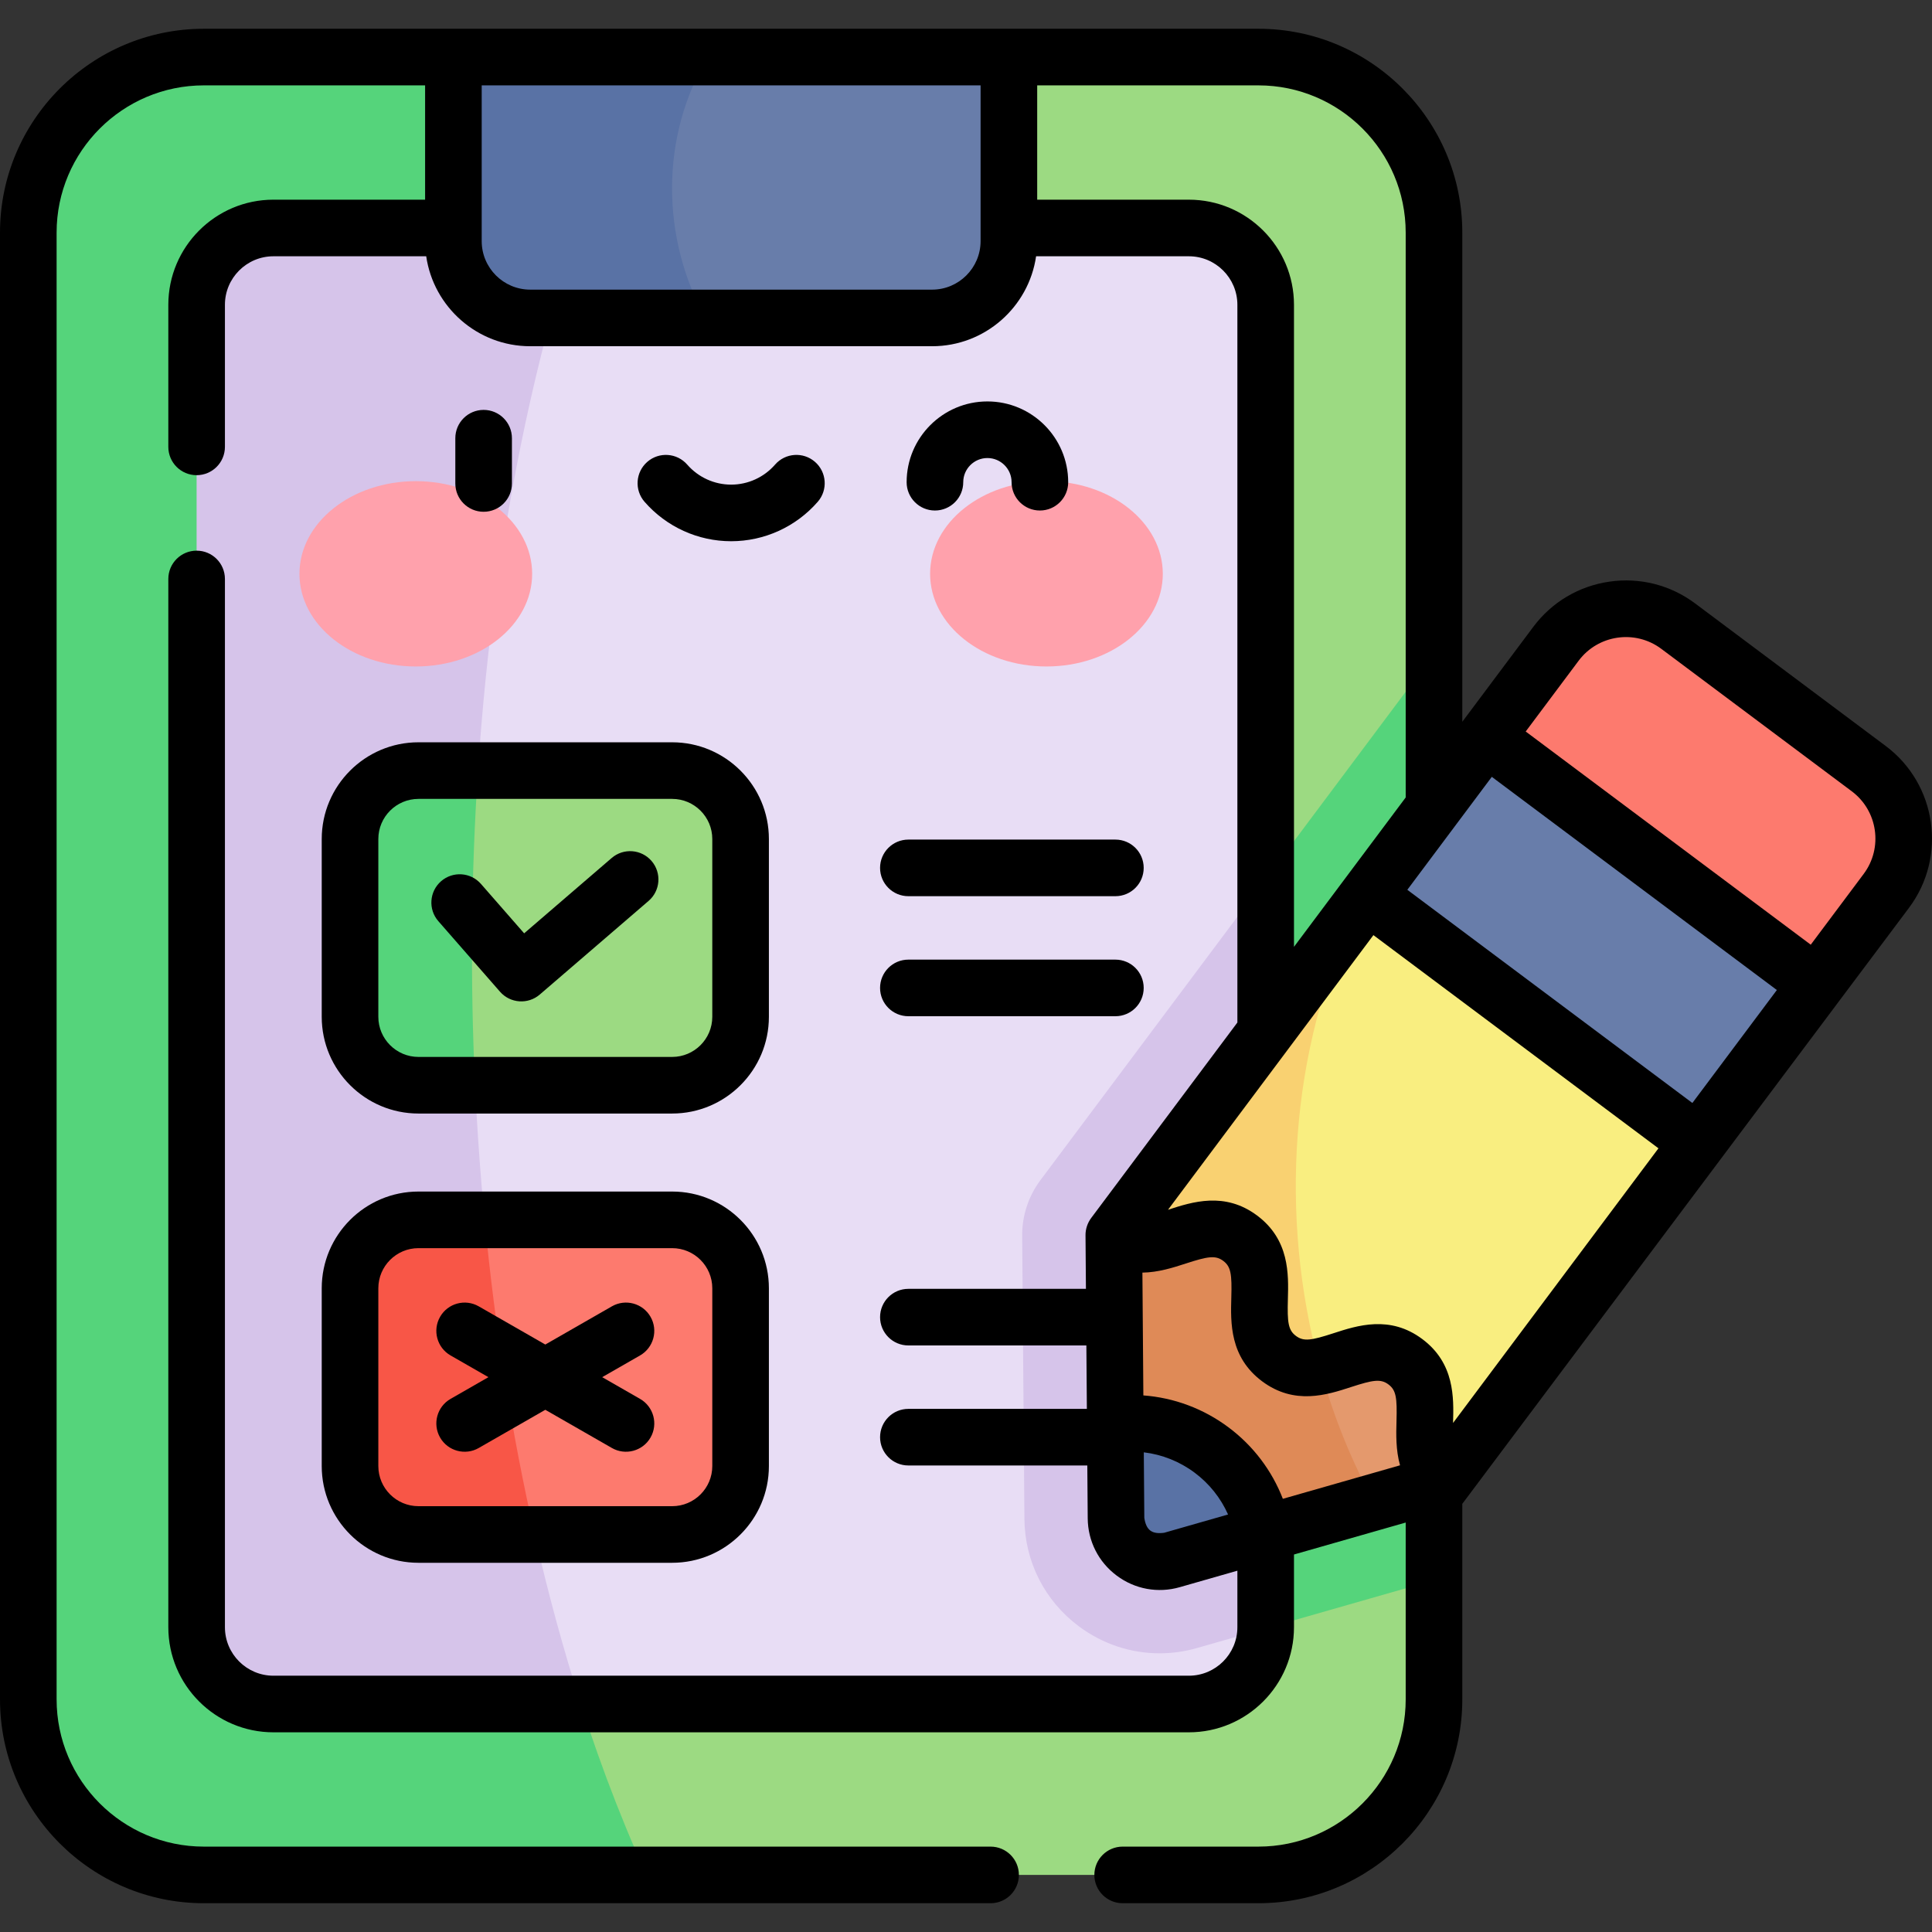
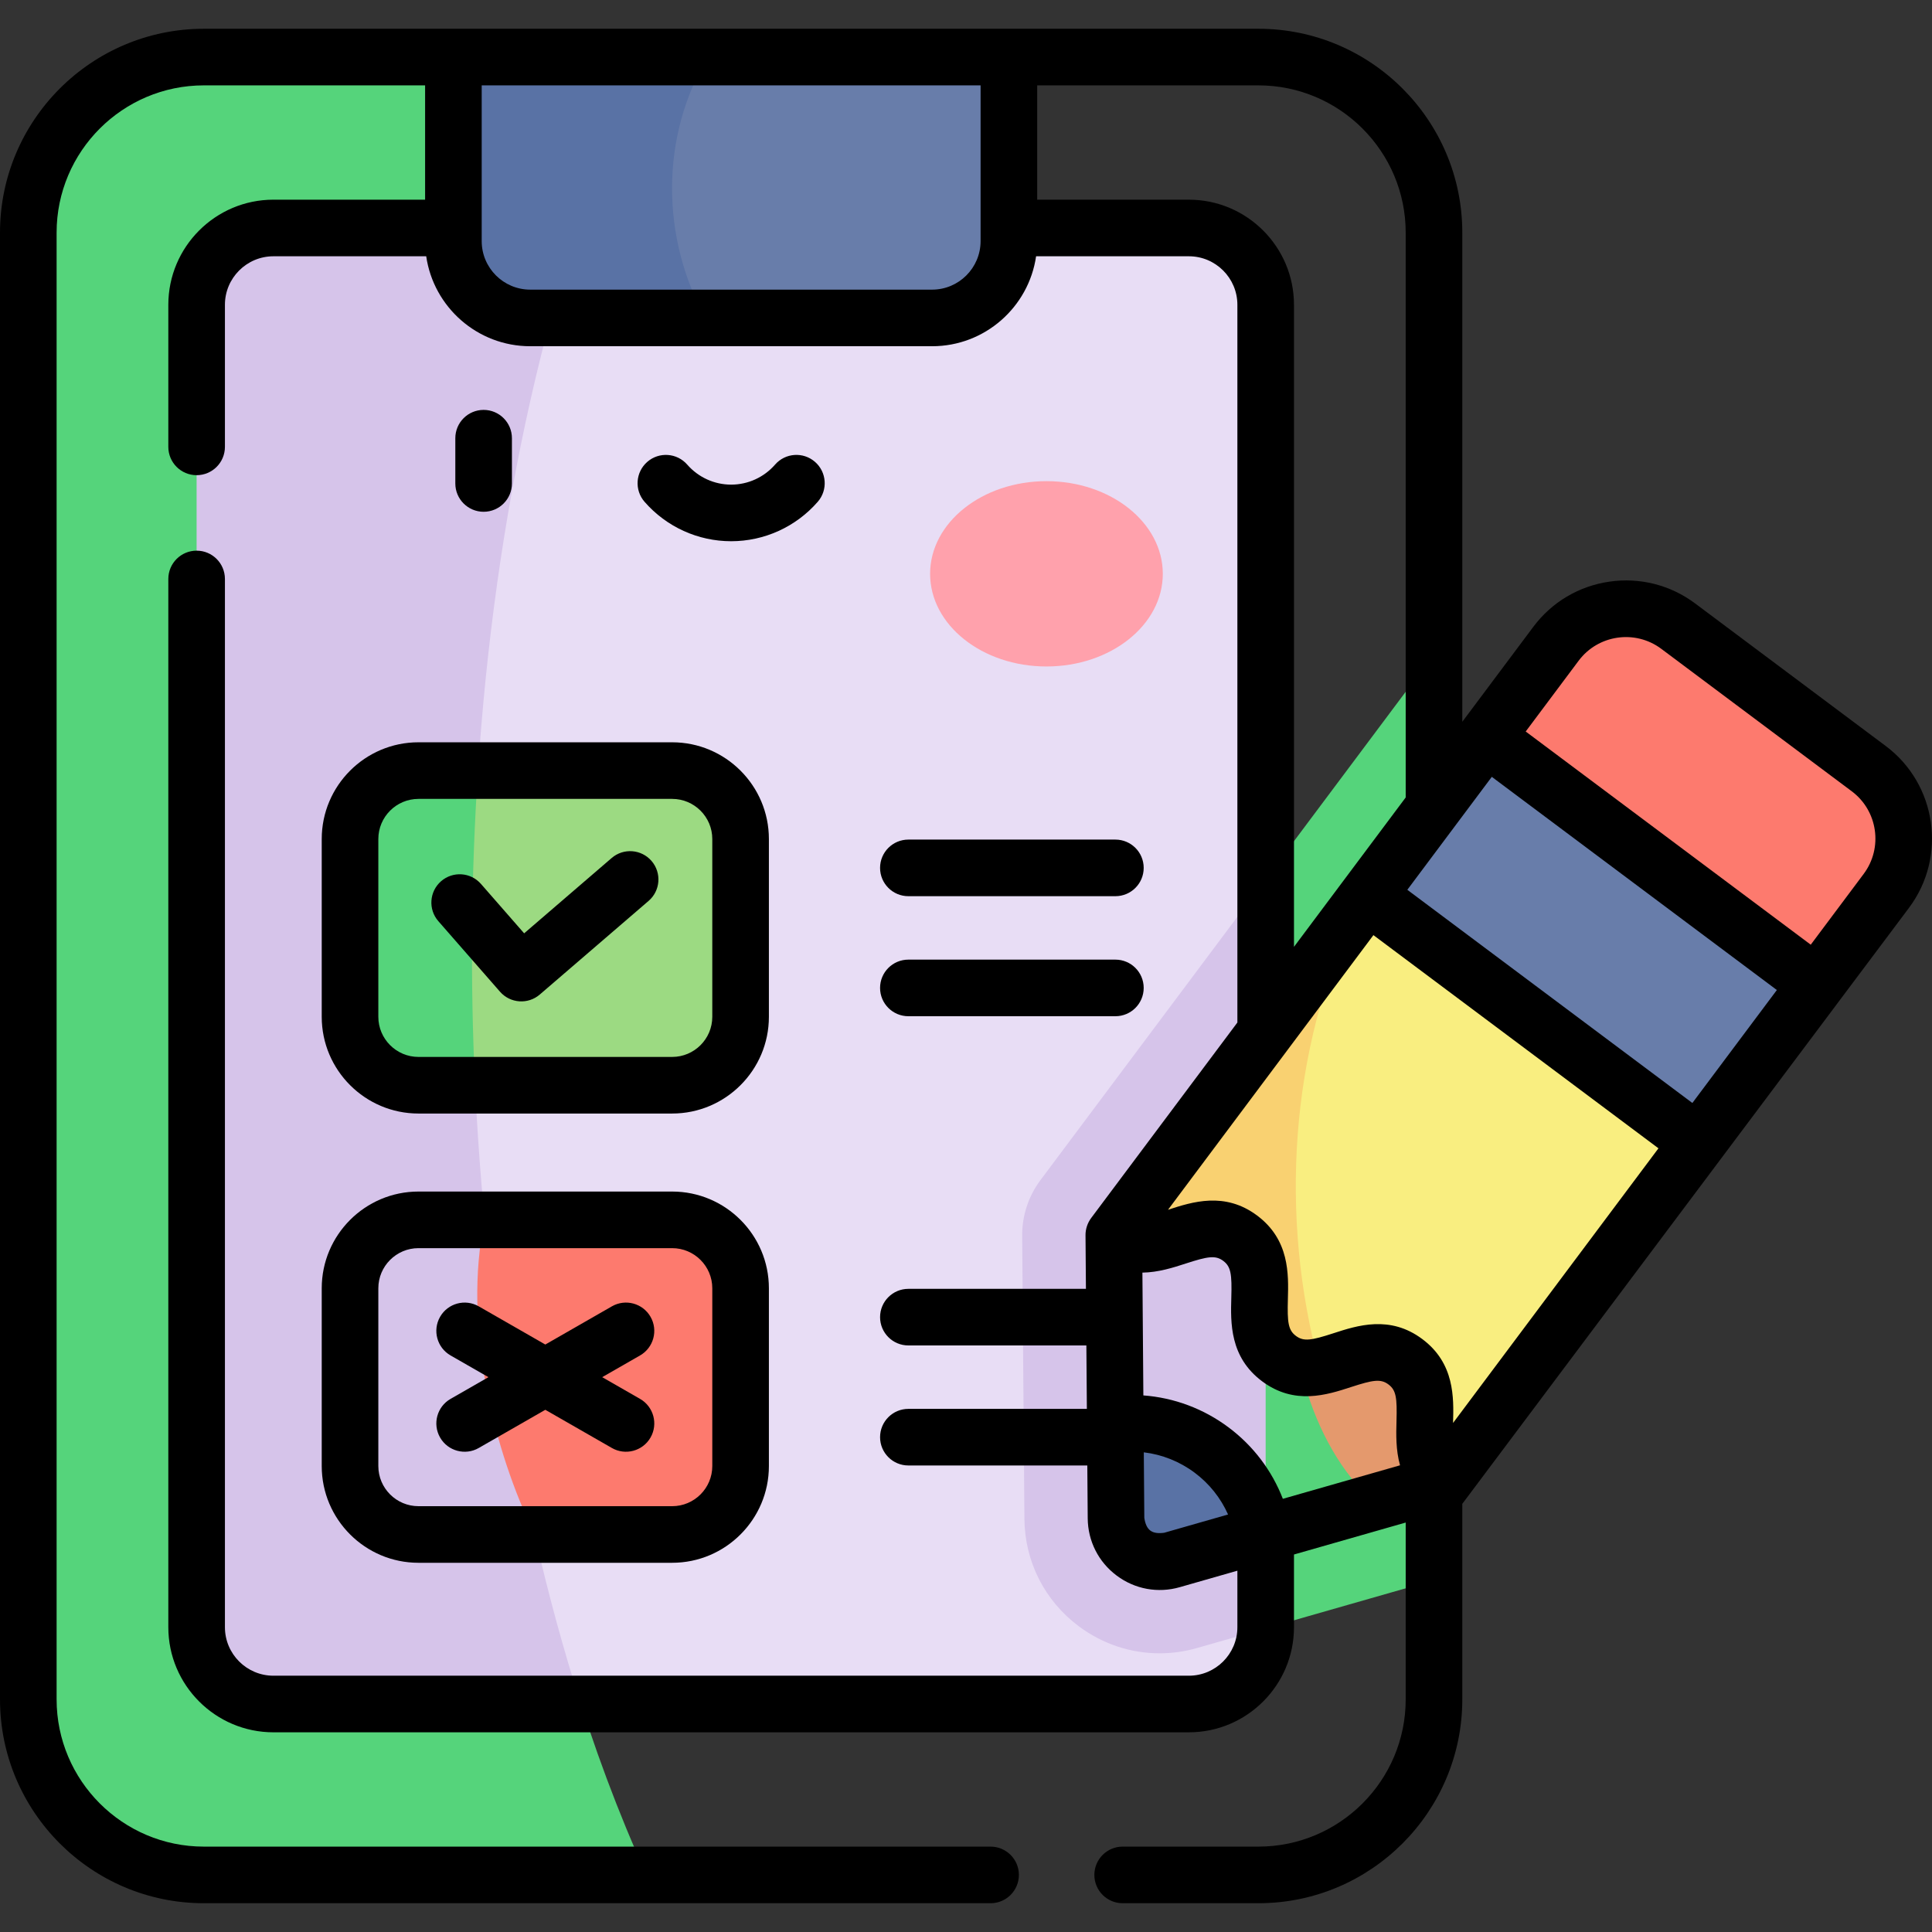
<svg xmlns="http://www.w3.org/2000/svg" id="Capa_1" enable-background="new 0 0 512 512" height="512" viewBox="0 0 512 512" width="512">
  <rect x="0" y="0" width="512" height="512" fill="#333333" stroke="none" />
  <g>
    <g>
-       <path d="m347.377 297.95 32.63 120.827v31.567c0 25.694-20.831 46.526-46.516 46.526h-162.175c-78.559-123.561-78.559-355.636-.291-481.74h162.467c25.685 0 46.516 20.831 46.516 46.526v111.67z" fill="#9cda82" />
      <path d="m380.007 173.325v245.452l-62.756 17.958c-3.291.951-6.649 1.408-9.969 1.408-7.62 0-15.085-2.446-21.404-7.174-9.057-6.775-14.308-17.152-14.396-28.461l-.592-75.026c-.039-5.31 1.66-10.484 4.834-14.726z" fill="#55d47b" />
      <path d="m171.32 496.87h-117.29c-25.7 0-46.53-20.83-46.53-46.53v-388.68c0-25.7 20.83-46.53 46.53-46.53h116.99c-63.12 133.35-59.46 350.62.3 481.74z" fill="#55d47b" />
      <path d="m315.532 341.781 19.872 89.761c-.165 11.095-9.212 20.035-20.356 20.035h-161.108c-50.923-112.805-50.923-274.952-.845-391.154h161.952c11.25 0 20.365 9.115 20.365 20.356v152.167z" fill="#e8ddf5" />
      <path d="m335.413 232.946v198.276c0 .107 0 .214-.01.32l-18.152 5.193c-3.291.951-6.649 1.408-9.969 1.408-7.62 0-15.085-2.446-21.404-7.174-9.057-6.775-14.308-17.152-14.396-28.461l-.592-75.026c-.039-5.31 1.66-10.484 4.834-14.726z" fill="#d6c4ea" />
      <path d="m153.94 451.58h-81.48c-11.24 0-20.36-9.12-20.36-20.36v-350.44c0-11.24 9.12-20.36 20.36-20.36h80.64c-38.49 117.27-36.49 275.13.84 391.16z" fill="#d6c4ea" />
      <path d="m267.36 15.13v48.78c0 11.24-9.11 20.35-20.35 20.35h-60.06c-17.25-18.505-17.25-50.239.65-69.13h79.76z" fill="#687daa" />
      <path d="m295.554 377.427.194 24.887c.06 7.692 7.436 13.208 14.831 11.092l24.233-6.935s4.995-13.425-11.755-25.607c-20.197-14.688-27.503-3.437-27.503-3.437z" fill="#5972a5" />
      <path d="m382.71 392.77-18.57 5.31c-16.929-14.92-25.438-45.381-20.24-70.23l37.2 29.46z" fill="#e4996d" />
-       <path d="m364.14 398.08-29.33 8.39c-1.55-8.56-6.21-16.57-13.72-22.19-7.62-5.7-16.78-7.89-25.54-6.85l-.39-50.14 34.67-10.58 14.07 11.14c1.82 24.87 8.67 49.24 20.24 70.23z" fill="#df8a57" />
      <path d="m393.819 195.375 18.518-24.76c7.657-10.238 22.165-12.331 32.403-4.674l50.474 37.749c10.238 7.657 12.331 22.165 4.674 32.403l-18.518 24.76-51.666-27.787z" fill="#fd7a6e" />
      <path d="m450 302.8-67.29 89.97c-4.53-3.39-5.19-8.03-5.19-12.9 0-6.88 1.33-14.2-5.09-18.99-7.4-5.54-15.1-.23-22.7 1.26-14.675-30.05-16.761-85.405 9.65-120.72l3.07-4.1 48.15 24.49z" fill="#f9ee80" />
      <path d="m349.73 362.14c-3.64.71-7.25.54-10.79-2.11-10.95-8.18.66-23.71-10.28-31.89-10.95-8.19-22.56 7.34-33.5-.85l64.22-85.87c-17.64 36.55-20.4 81.19-9.65 120.72z" fill="#f9d171" />
      <path d="m367.245 222.897h109.327v52.381h-109.327z" fill="#687daa" transform="matrix(.801 .599 -.599 .801 233.223 -203.073)" />
-       <ellipse cx="110.192" cy="152.068" fill="#ffa1ac" rx="30.834" ry="24.555" />
      <ellipse cx="277.322" cy="152.068" fill="#ffa1ac" rx="30.834" ry="24.555" />
      <path d="m196.263 222.346v47.118c0 10.018-8.125 18.133-18.142 18.133h-52.224c-6.234-25.786-8.668-57.595.777-83.374h51.447c10.017 0 18.142 8.115 18.142 18.123z" fill="#9cda82" />
      <path d="m125.897 287.596h-15.007c-10.008 0-18.133-8.115-18.133-18.133v-47.118c0-10.008 8.125-18.123 18.133-18.123h15.784c-1.835 27.617-2.078 55.641-.777 83.374z" fill="#55d47b" />
      <path d="m186.95 84.26h-46.44c-11.24 0-20.36-9.11-20.36-20.35v-48.78h67.45c-12.7 21.01-12.41 47.98-.65 69.13z" fill="#5972a5" />
      <path d="m196.263 341.412v47.108c0 10.008-8.125 18.133-18.142 18.133h-36.421c-10.798-22.149-19.181-55.312-13.26-83.383h49.681c10.017 0 18.142 8.124 18.142 18.142z" fill="#fd7a6e" />
-       <path d="m141.7 406.653h-30.81c-10.008 0-18.133-8.125-18.133-18.133v-47.108c0-10.018 8.125-18.142 18.133-18.142h17.55c2.757 28.694 7.193 56.757 13.26 83.383z" fill="#f85647" />
    </g>
    <g>
      <path d="m85.262 222.35v47.111c0 14.136 11.5 25.636 25.636 25.636h67.23c14.136 0 25.636-11.5 25.636-25.636v-47.111c0-14.135-11.5-25.635-25.636-25.635h-67.23c-14.136-.001-25.636 11.5-25.636 25.635zm103.502 0v47.111c0 5.864-4.771 10.636-10.636 10.636h-67.23c-5.864 0-10.636-4.772-10.636-10.636v-47.111c0-5.864 4.771-10.635 10.636-10.635h67.23c5.864 0 10.636 4.77 10.636 10.635z" />
      <path d="m132.507 262.814c2.721 3.112 7.43 3.427 10.539.749l28.835-24.813c3.14-2.701 3.495-7.437.793-10.576-2.702-3.142-7.438-3.496-10.577-.793l-23.194 19.959-11.438-13.086c-2.726-3.121-7.465-3.437-10.583-.712-3.119 2.727-3.438 7.465-.711 10.583z" />
      <path d="m85.262 388.519c0 14.135 11.5 25.635 25.636 25.635h67.23c14.136 0 25.636-11.5 25.636-25.635v-47.111c0-14.135-11.5-25.635-25.636-25.635h-67.23c-14.136 0-25.636 11.5-25.636 25.635zm15-47.111c0-5.864 4.771-10.635 10.636-10.635h67.23c5.864 0 10.636 4.771 10.636 10.635v47.111c0 5.864-4.771 10.635-10.636 10.635h-67.23c-5.864 0-10.636-4.771-10.636-10.635z" />
      <path d="m116.629 380.958c2.073 3.627 6.709 4.816 10.238 2.774l17.646-10.122 17.646 10.122c3.529 2.041 8.165.852 10.238-2.774 2.061-3.593.819-8.176-2.774-10.238l-10.036-5.757 10.036-5.757c3.593-2.062 4.835-6.645 2.774-10.238-2.062-3.594-6.645-4.836-10.238-2.774l-17.646 10.122-17.646-10.122c-3.592-2.06-8.176-.82-10.238 2.774-2.061 3.593-.819 8.176 2.774 10.238l10.036 5.757-10.036 5.757c-3.593 2.062-4.835 6.645-2.774 10.238z" />
      <path d="m499.719 197.682-50.475-37.75c-6.556-4.903-14.631-6.957-22.733-5.791-8.104 1.169-15.266 5.423-20.169 11.979l-18.818 25.161v-129.63c0-29.791-24.237-54.027-54.028-54.027h-279.468c-29.791.001-54.028 24.237-54.028 54.027v388.697c0 29.791 24.237 54.027 54.028 54.027h208.487c4.143 0 7.5-3.358 7.5-7.5 0-4.143-3.358-7.5-7.5-7.5h-208.487c-21.52 0-39.027-17.507-39.027-39.026v-388.698c0-21.519 17.508-39.026 39.027-39.026h58.628v30.293h-40.194c-15.36 0-27.856 12.495-27.856 27.855v37.657c0 4.143 3.358 7.5 7.5 7.5s7.5-3.358 7.5-7.5v-37.657c0-7.088 5.767-12.855 12.856-12.855h40.488c1.954 13.462 13.567 23.838 27.563 23.838h106.499c13.995 0 25.608-10.376 27.562-23.838h40.488c7.089 0 12.856 5.767 12.856 12.855v190.207l-38.758 51.823c-.965 1.309-1.502 2.917-1.489 4.545l.111 14.211h-47.054c-4.142 0-7.5 3.358-7.5 7.5 0 4.143 3.358 7.5 7.5 7.5h47.171l.131 16.809h-47.302c-4.142 0-7.5 3.358-7.5 7.5 0 4.143 3.358 7.5 7.5 7.5h47.419l.109 14.007c.047 6.03 2.844 11.561 7.672 15.172 4.841 3.63 10.987 4.723 16.723 3.073l15.267-4.369v14.975c0 7.088-5.767 12.855-12.856 12.855h-242.6c-7.089 0-12.856-5.767-12.856-12.855v-277.795c0-4.143-3.358-7.5-7.5-7.5s-7.5 3.358-7.5 7.5v277.796c0 15.36 12.496 27.855 27.856 27.855h242.6c15.36 0 27.856-12.495 27.856-27.855v-19.267l29.605-8.468v46.856c0 21.519-17.507 39.026-39.027 39.026h-35.98c-4.143 0-7.5 3.358-7.5 7.5 0 4.143 3.358 7.5 7.5 7.5h35.98c29.791 0 54.028-24.236 54.028-54.027v-51.816l118.383-157.949c10.122-13.532 7.345-32.779-6.188-42.9zm-51.224 94.621-75.54-56.496 22.388-29.935 75.541 56.496zm-108.526 104.899c-2.9-7.487-7.844-14.039-14.381-18.928-6.646-4.971-14.455-7.87-22.586-8.475l-.253-32.541c4.238-.062 8.184-1.332 11.489-2.407 5.872-1.913 7.887-2.234 9.938-.703 2.048 1.532 2.307 3.558 2.134 9.731-.188 6.644-.442 15.743 8.144 22.165s17.244 3.606 23.563 1.548c5.871-1.911 7.889-2.232 9.934-.704 2.048 1.532 2.307 3.558 2.134 9.731-.098 3.474-.202 7.619.937 11.703zm45.107-20.101c0-.022.001-.041.001-.062.188-6.643.443-15.742-8.143-22.164-8.589-6.424-17.243-3.604-23.561-1.548-5.871 1.911-7.888 2.235-9.936.704-2.049-1.532-2.308-3.559-2.135-9.732.188-6.644.442-15.743-8.144-22.164-8.587-6.423-17.243-3.606-23.563-1.55-.021.007-.04.013-.061.02l54.436-72.786 75.54 56.496zm-138.064-300.345h-106.5c-7.089 0-12.856-5.767-12.856-12.856v-41.275h132.21v41.275c.001 7.09-5.766 12.856-12.854 12.856zm68.05-23.838h-40.194v-30.293h58.628c21.52 0 39.027 17.507 39.027 39.026v149.687l-29.605 39.585v-170.15c0-15.36-12.497-27.855-27.856-27.855zm-6.539 353.281c-3.278.434-4.755-.67-5.268-3.94l-.136-17.378c4.853.579 9.491 2.419 13.484 5.404 3.888 2.908 6.909 6.719 8.846 11.07zm185.371-174.599-14.027 18.755-75.54-56.496 14.026-18.754c5.169-6.913 14.996-8.327 21.906-3.16l50.475 37.75c6.91 5.167 8.328 14.995 3.16 21.905z" />
      <path d="m233.227 230c0 4.143 3.358 7.5 7.5 7.5h54.864c4.143 0 7.5-3.358 7.5-7.5 0-4.143-3.358-7.5-7.5-7.5h-54.864c-4.142 0-7.5 3.358-7.5 7.5z" />
      <path d="m240.727 269.31h54.864c4.143 0 7.5-3.358 7.5-7.5 0-4.143-3.358-7.5-7.5-7.5h-54.864c-4.142 0-7.5 3.357-7.5 7.5 0 4.142 3.358 7.5 7.5 7.5z" />
      <path d="m135.665 128.126v-12c0-4.143-3.358-7.5-7.5-7.5s-7.5 3.358-7.5 7.5v12c0 4.143 3.358 7.5 7.5 7.5s7.5-3.358 7.5-7.5z" />
      <path d="m193.762 143.431c8.796 0 17.161-3.809 22.949-10.45 2.721-3.123 2.396-7.861-.727-10.582-3.124-2.721-7.861-2.397-10.582.727-2.939 3.372-7.181 5.306-11.64 5.306s-8.701-1.934-11.64-5.306c-2.722-3.121-7.459-3.448-10.582-.727-3.123 2.722-3.448 7.459-.727 10.582 5.788 6.641 14.153 10.45 22.949 10.45z" />
-       <path d="m247.769 135.291c4.142 0 7.5-3.358 7.5-7.5 0-3.532 2.874-6.406 6.406-6.406s6.406 2.874 6.406 6.406c0 4.143 3.358 7.5 7.5 7.5 4.143 0 7.5-3.358 7.5-7.5 0-11.804-9.603-21.407-21.407-21.407s-21.407 9.603-21.407 21.407c.002 4.142 3.36 7.5 7.502 7.5z" />
    </g>
  </g>
</svg>